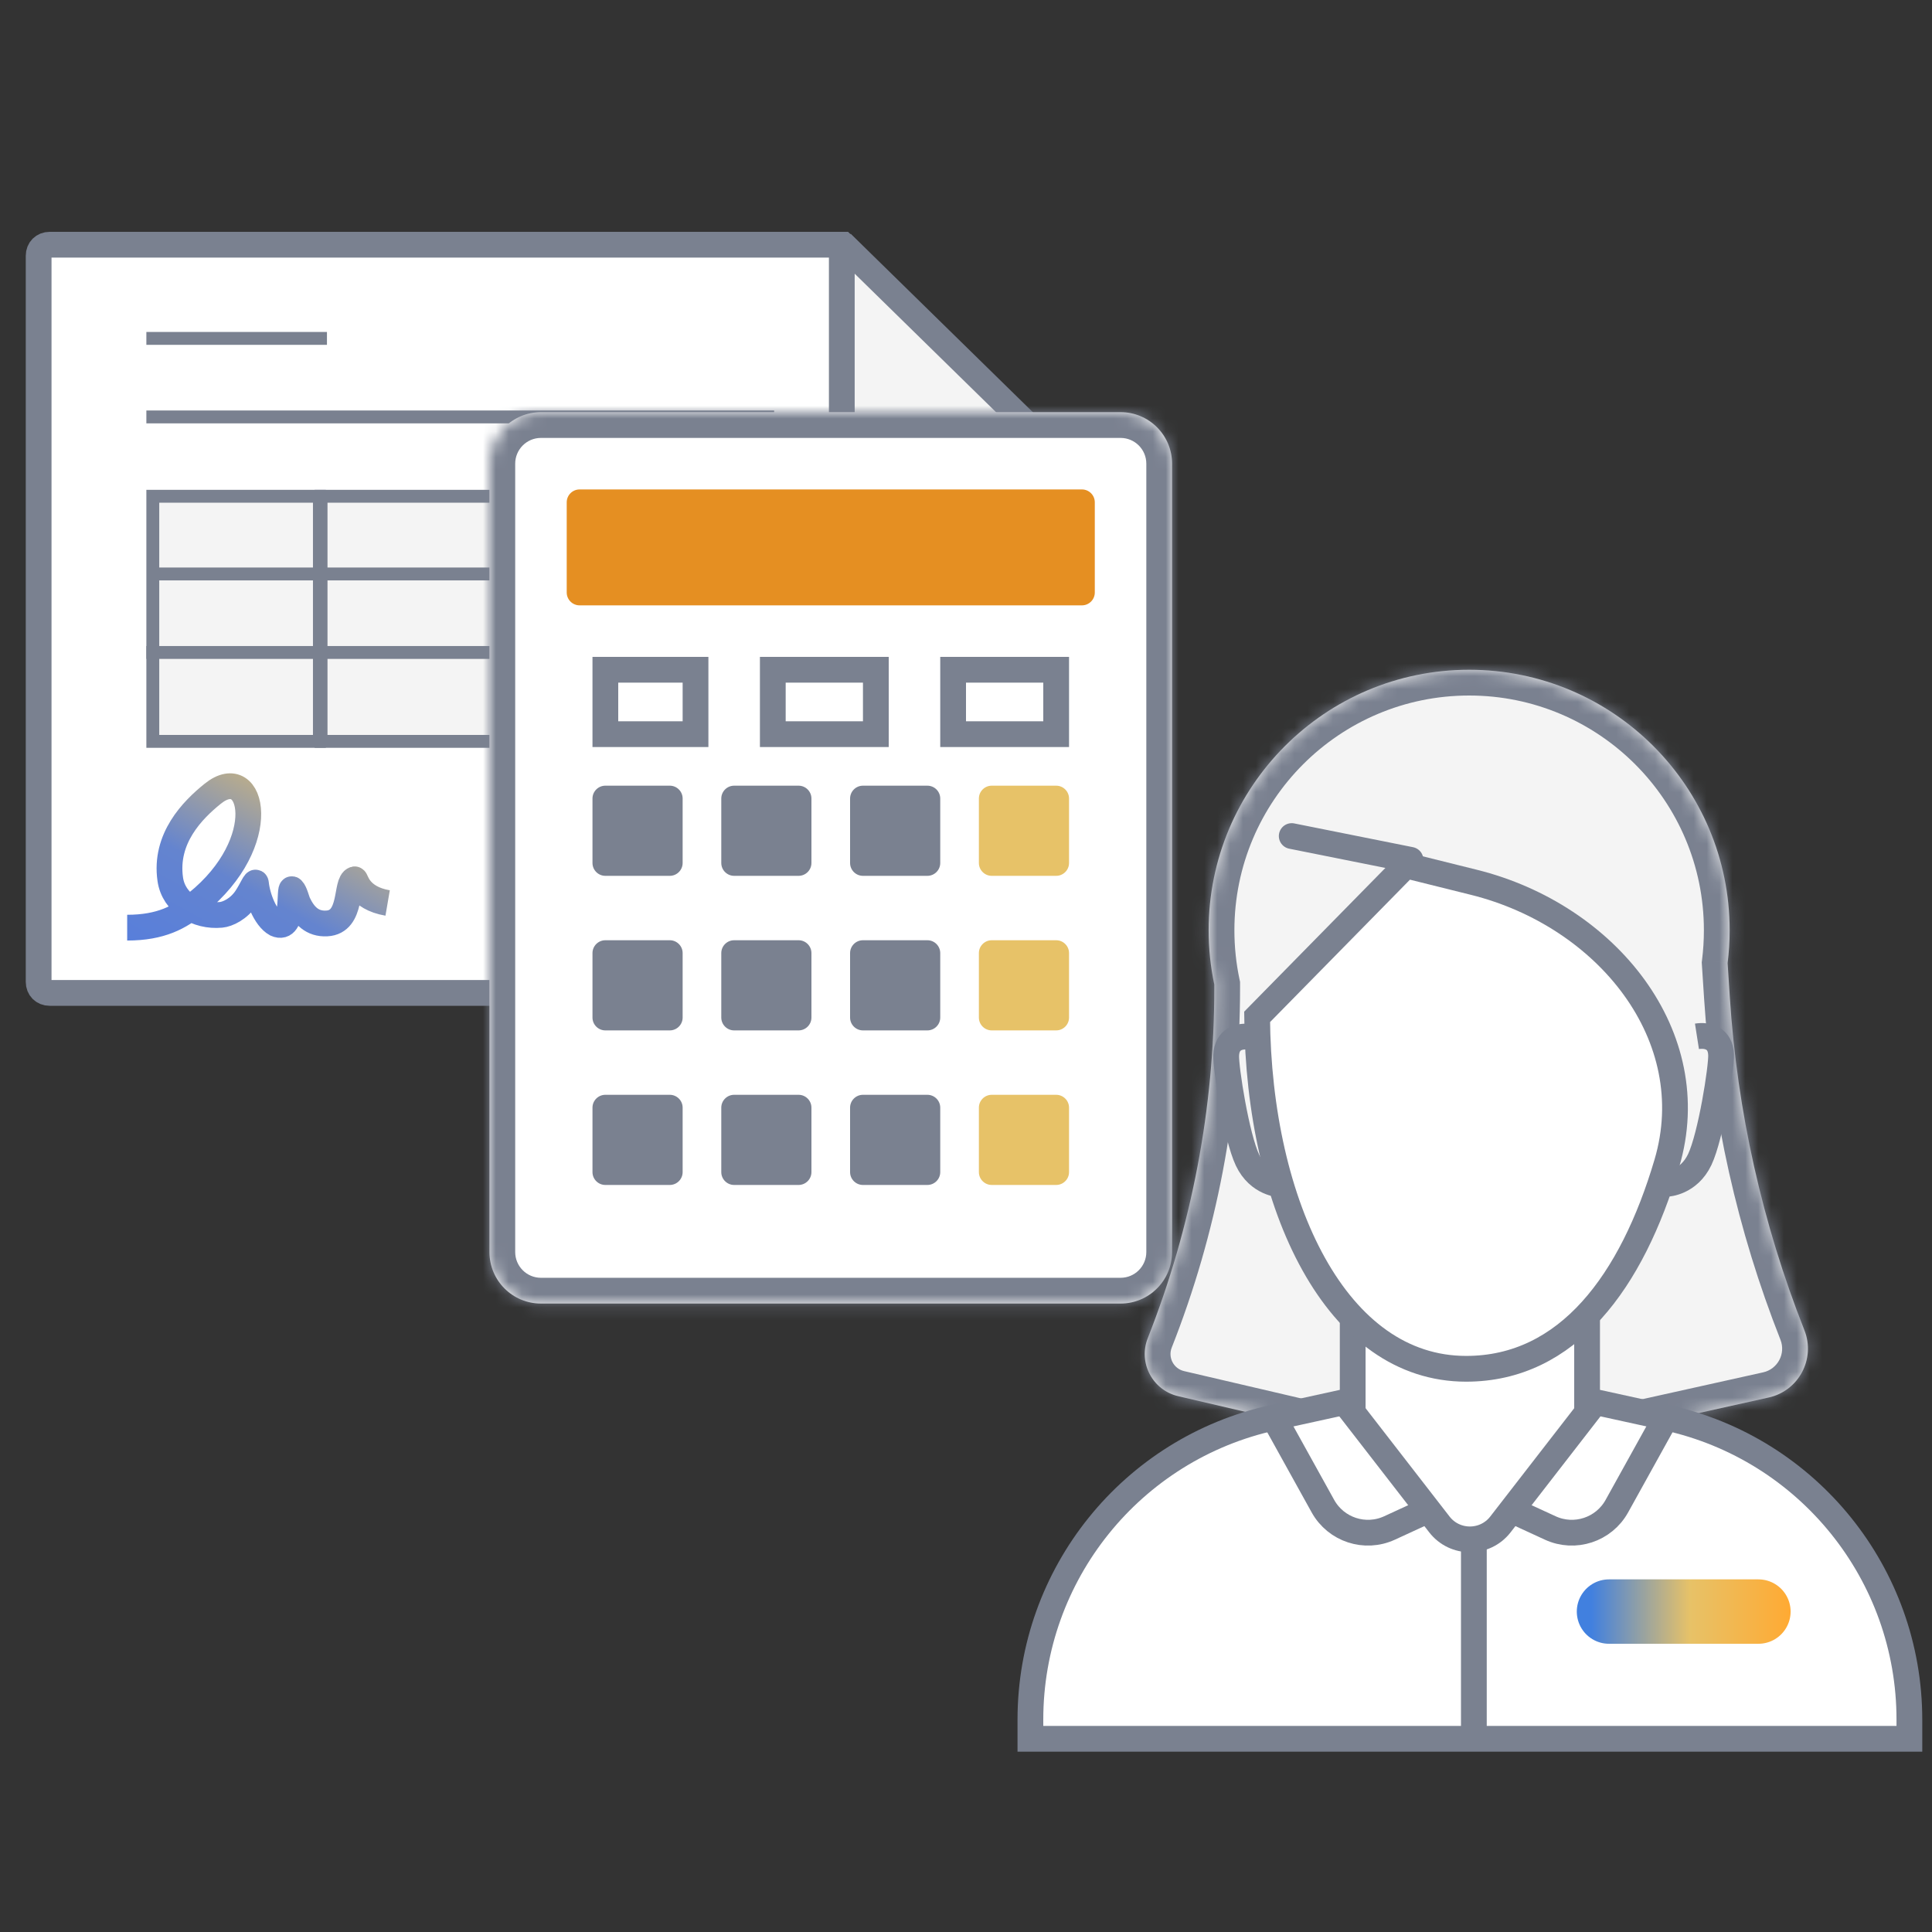
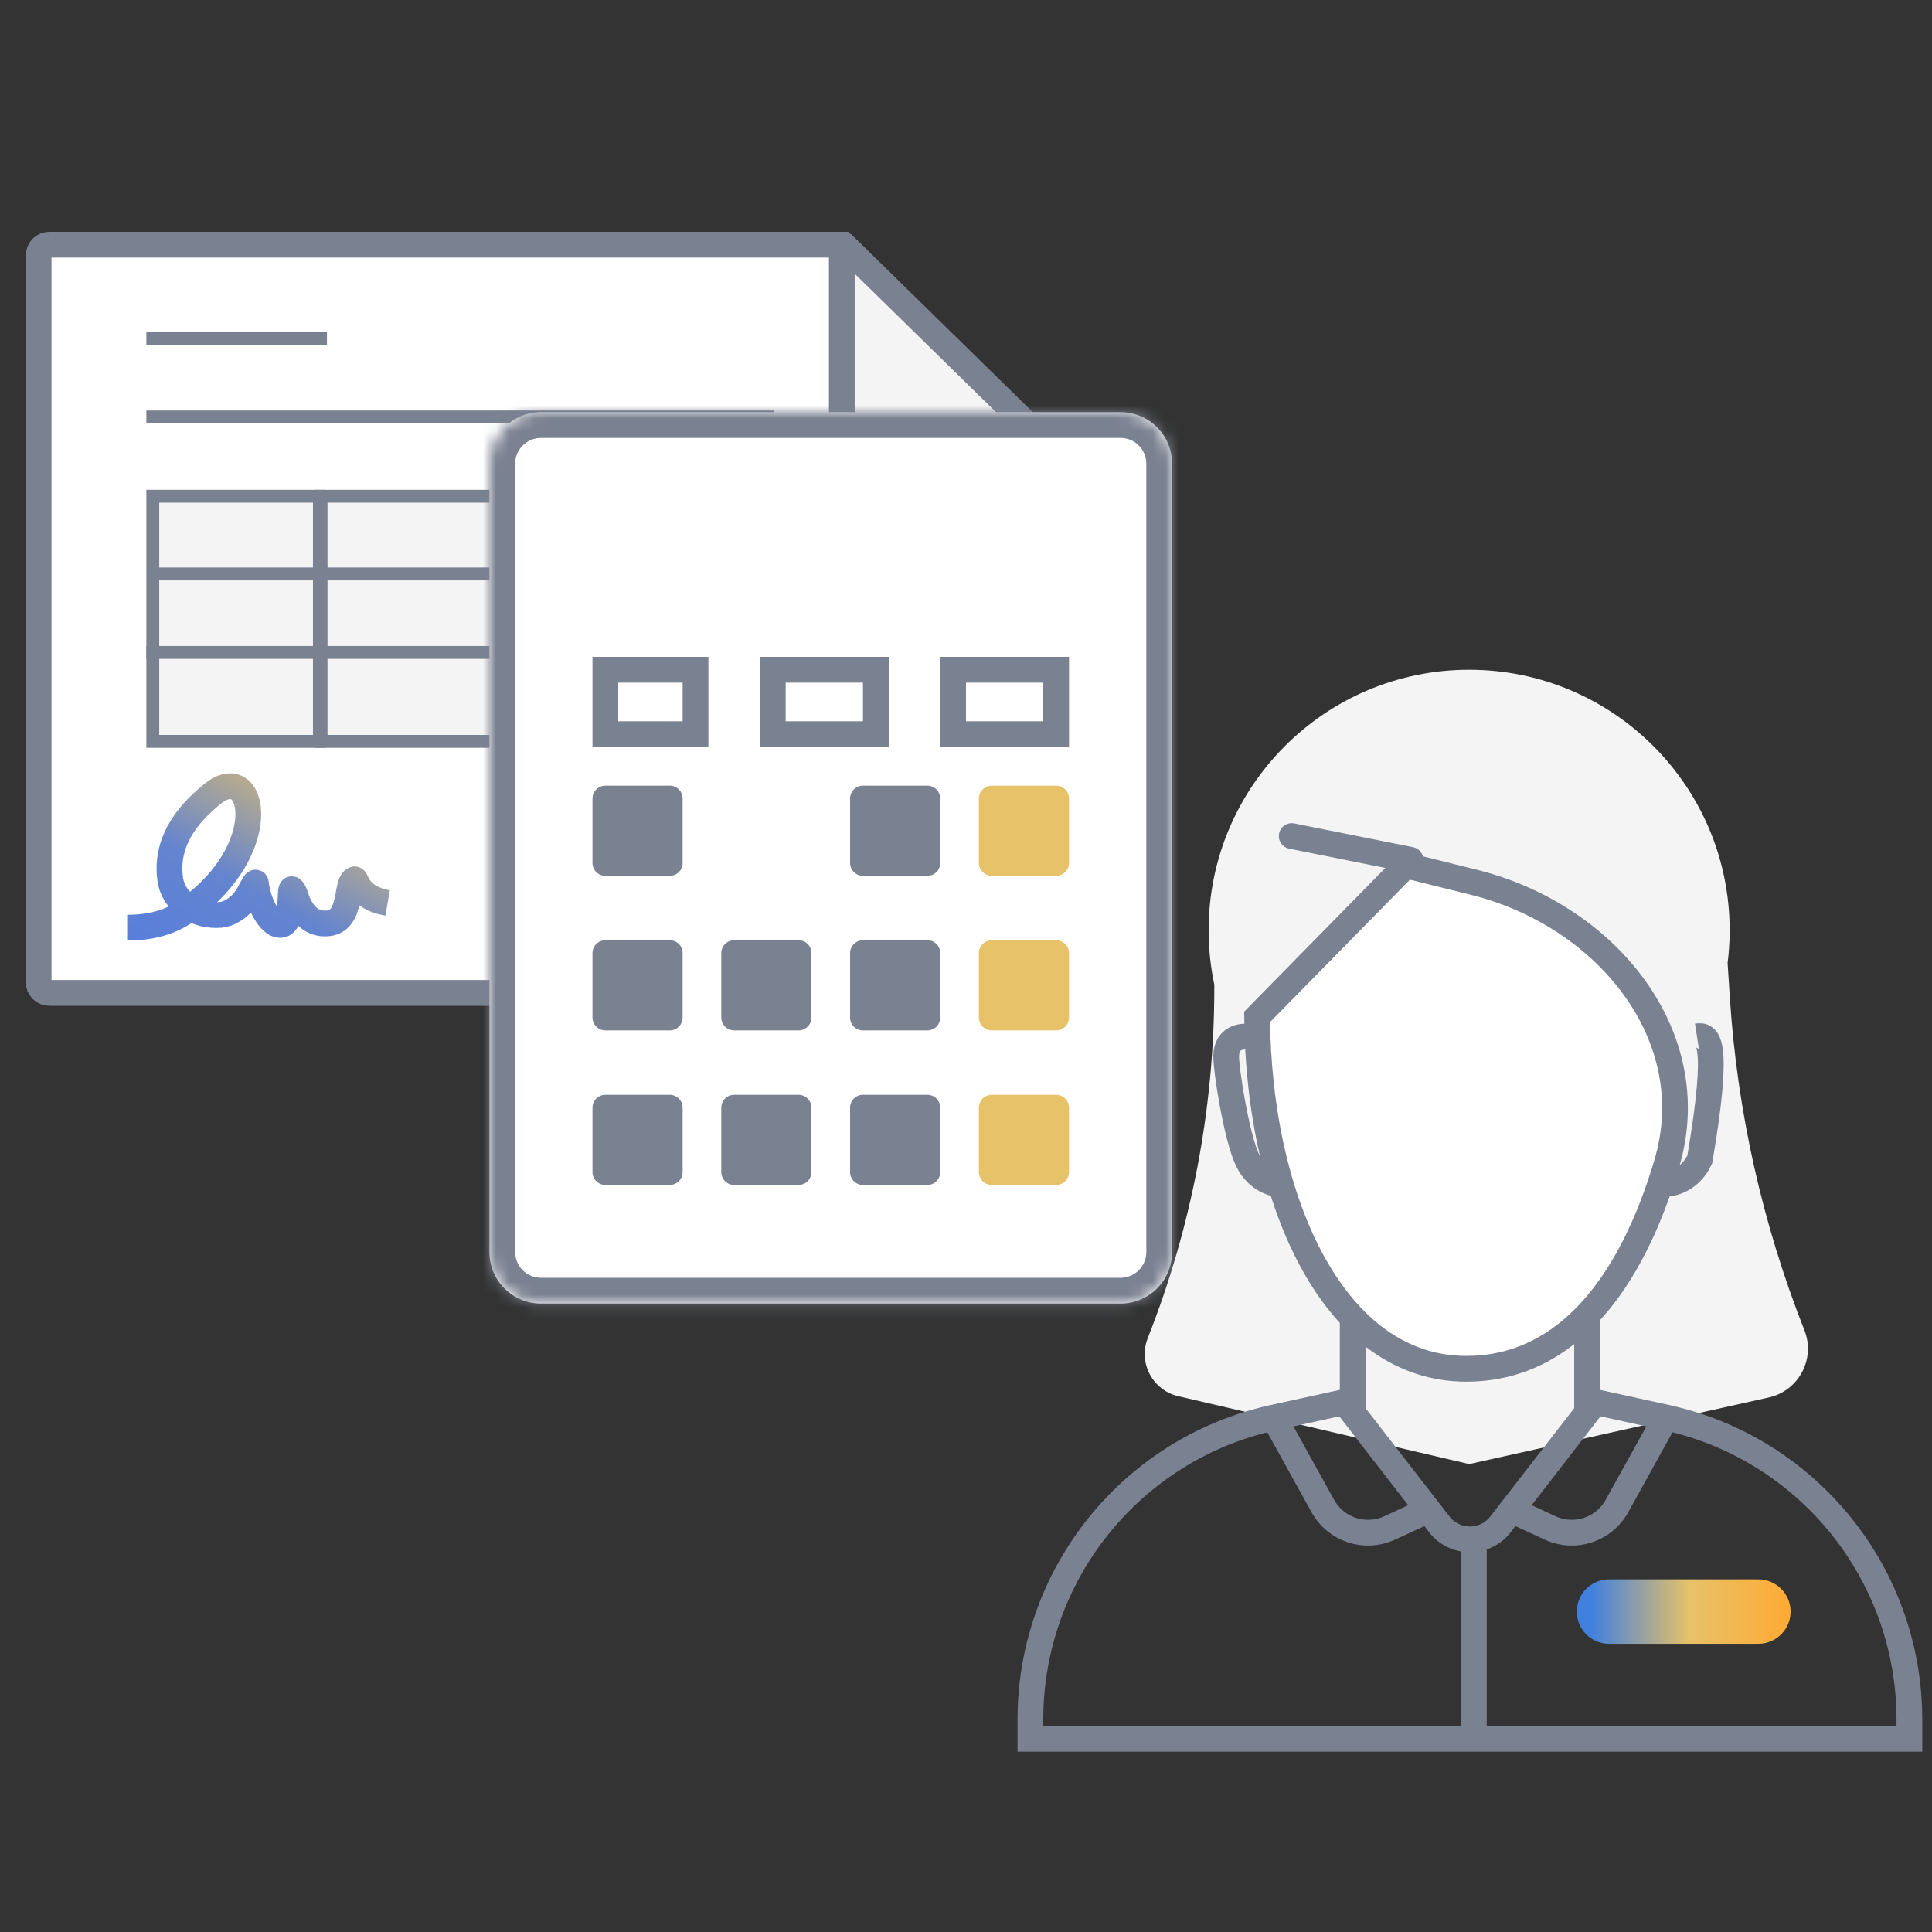
<svg xmlns="http://www.w3.org/2000/svg" width="150" height="150" viewBox="0 0 150 150" fill="none">
  <rect x="0" y="0" width="150" height="150" fill="#333333" stroke="none" />
  <path d="M3 54.549V19.858C3 19.355 3.358 19 3.853 19H65.436L87 40.191V76.107C87 76.673 86.58 77.09 86.023 77.09H38.014H3.853C3.358 77.09 3 76.735 3 76.231V54.549Z" fill="white" stroke="#7A8190" stroke-width="2" stroke-miterlimit="10" />
  <path d="M86.694 39.772H65.357V18.871" fill="#F4F4F4" />
  <path d="M86.694 39.772V40.772L87.393 39.057L86.694 39.772ZM65.357 39.772H64.357V40.772H65.357V39.772ZM65.357 18.871L66.057 18.157L64.357 18.871H65.357ZM86.694 38.772H65.357V40.772H86.694V38.772ZM66.357 39.772V18.871H64.357V39.772H66.357ZM64.658 19.585L85.994 40.486L87.393 39.057L66.057 18.157L64.658 19.585Z" fill="#7A8190" />
  <path d="M60.104 32.37H11.364" stroke="#7A8190" stroke-miterlimit="10" />
  <path d="M25.385 26.273H11.364" stroke="#7A8190" stroke-miterlimit="10" />
  <path d="M60.132 69.817H38.331" stroke="#7A8190" stroke-miterlimit="10" />
  <path d="M11.864 57.56V38.53H24.798V57.56H11.864Z" fill="#F4F4F4" stroke="#7A8190" stroke-miterlimit="10" />
  <path d="M24.927 57.56V38.53H38.732V57.56H24.927Z" fill="#F4F4F4" stroke="#7A8190" stroke-miterlimit="10" />
  <path d="M38.861 63.656V38.53H59.632V63.656H38.861Z" fill="#F4F4F4" stroke="#7A8190" stroke-miterlimit="10" />
  <path d="M11.607 44.562H59.563" stroke="#7A8190" />
  <path d="M11.364 50.657H59.32" stroke="#7A8190" />
-   <path d="M39.052 57.624H59.563" stroke="#7A8190" />
  <path d="M9.874 72.023C12.474 72.023 13.981 71.221 15.275 70.107C21.14 65.379 19.67 59.086 16.518 61.623C14.959 62.878 12.762 65.09 13.22 68.269C13.485 70.107 15.306 71.205 17.165 71.028C17.674 70.98 18.54 70.579 19.118 69.712C19.559 69.05 19.844 68.293 19.873 68.585C19.98 69.662 20.589 71.274 21.429 71.734C22.9 72.392 22.396 68.757 22.689 69.05C22.905 69.267 23.026 69.871 23.16 70.148C23.603 71.066 24.231 71.756 25.371 71.696C27.421 71.588 26.786 68.499 27.535 68.269C27.657 68.231 27.785 69.712 30.096 70.107" stroke="url(#paint0_linear)" stroke-width="2" stroke-miterlimit="10" />
  <path d="M65.353 63.907C65.353 59.598 68.817 56.134 73.126 56.134C77.435 56.134 80.899 59.598 80.899 63.907C80.899 68.216 77.435 71.68 73.126 71.68C68.817 71.68 65.353 68.216 65.353 63.907Z" fill="white" stroke="#7A8190" stroke-miterlimit="10" />
  <path d="M70.08 63.907C70.08 62.267 71.601 60.861 73.717 60.861C75.832 60.861 77.353 62.267 77.353 63.907C77.353 65.546 75.832 66.952 73.717 66.952C71.601 66.952 70.08 65.546 70.08 63.907Z" fill="#F4F4F4" stroke="#7A8190" stroke-miterlimit="10" />
  <mask id="path-16-inside-1" fill="white">
    <path d="M38 36C38 33.791 39.791 32 42 32H87C89.209 32 91 33.791 91 36V97.208C91 99.418 89.209 101.208 87 101.208H42C39.791 101.208 38 99.418 38 97.208V36Z" />
  </mask>
  <path d="M38 36C38 33.791 39.791 32 42 32H87C89.209 32 91 33.791 91 36V97.208C91 99.418 89.209 101.208 87 101.208H42C39.791 101.208 38 99.418 38 97.208V36Z" fill="white" />
  <path d="M42 34H87V30H42V34ZM89 36V97.208H93V36H89ZM87 99.208H42V103.208H87V99.208ZM40 97.208V36H36V97.208H40ZM42 99.208C40.895 99.208 40 98.313 40 97.208H36C36 100.522 38.686 103.208 42 103.208V99.208ZM89 97.208C89 98.313 88.105 99.208 87 99.208V103.208C90.314 103.208 93 100.522 93 97.208H89ZM87 34C88.105 34 89 34.895 89 36H93C93 32.686 90.314 30 87 30V34ZM42 30C38.686 30 36 32.686 36 36H40C40 34.895 40.895 34 42 34V30Z" fill="#7A8190" mask="url(#path-16-inside-1)" />
-   <path d="M84 38H45C44.448 38 44 38.448 44 39V46C44 46.552 44.448 47 45 47H84C84.552 47 85 46.552 85 46V39C85 38.448 84.552 38 84 38Z" fill="#E58F22" />
  <path d="M52 61H47C46.448 61 46 61.448 46 62V67C46 67.552 46.448 68 47 68H52C52.552 68 53 67.552 53 67V62C53 61.448 52.552 61 52 61Z" fill="#7A8190" />
  <path d="M52 73H47C46.448 73 46 73.448 46 74V79C46 79.552 46.448 80 47 80H52C52.552 80 53 79.552 53 79V74C53 73.448 52.552 73 52 73Z" fill="#7A8190" />
  <path d="M52 85H47C46.448 85 46 85.448 46 86V91C46 91.552 46.448 92 47 92H52C52.552 92 53 91.552 53 91V86C53 85.448 52.552 85 52 85Z" fill="#7A8190" />
-   <path d="M62 61H57C56.448 61 56 61.448 56 62V67C56 67.552 56.448 68 57 68H62C62.552 68 63 67.552 63 67V62C63 61.448 62.552 61 62 61Z" fill="#7A8190" />
  <path d="M62 73H57C56.448 73 56 73.448 56 74V79C56 79.552 56.448 80 57 80H62C62.552 80 63 79.552 63 79V74C63 73.448 62.552 73 62 73Z" fill="#7A8190" />
  <path d="M62 85H57C56.448 85 56 85.448 56 86V91C56 91.552 56.448 92 57 92H62C62.552 92 63 91.552 63 91V86C63 85.448 62.552 85 62 85Z" fill="#7A8190" />
  <path d="M72 61H67C66.448 61 66 61.448 66 62V67C66 67.552 66.448 68 67 68H72C72.552 68 73 67.552 73 67V62C73 61.448 72.552 61 72 61Z" fill="#7A8190" />
  <path d="M74 52H82V57H74V52Z" fill="white" stroke="#7A8190" stroke-width="2" />
  <path d="M60 52H68V57H60V52Z" fill="white" stroke="#7A8190" stroke-width="2" />
  <path d="M47 52H54V57H47V52Z" fill="white" stroke="#7A8190" stroke-width="2" />
  <path d="M72 73H67C66.448 73 66 73.448 66 74V79C66 79.552 66.448 80 67 80H72C72.552 80 73 79.552 73 79V74C73 73.448 72.552 73 72 73Z" fill="#7A8190" />
  <path d="M72 85H67C66.448 85 66 85.448 66 86V91C66 91.552 66.448 92 67 92H72C72.552 92 73 91.552 73 91V86C73 85.448 72.552 85 72 85Z" fill="#7A8190" />
  <path d="M82 61H77C76.448 61 76 61.448 76 62V67C76 67.552 76.448 68 77 68H82C82.552 68 83 67.552 83 67V62C83 61.448 82.552 61 82 61Z" fill="#E7C268" />
  <path d="M82 73H77C76.448 73 76 73.448 76 74V79C76 79.552 76.448 80 77 80H82C82.552 80 83 79.552 83 79V74C83 73.448 82.552 73 82 73Z" fill="#E7C268" />
  <path d="M82 85H77C76.448 85 76 85.448 76 86V91C76 91.552 76.448 92 77 92H82C82.552 92 83 91.552 83 91V86C83 85.448 82.552 85 82 85Z" fill="#E7C268" />
  <mask id="path-34-inside-2" fill="white">
    <path fill-rule="evenodd" clip-rule="evenodd" d="M134.131 74.775C134.236 73.94 134.29 73.089 134.29 72.226C134.29 61.056 125.235 52 114.064 52C102.893 52 93.838 61.056 93.838 72.226C93.838 73.672 93.99 75.082 94.278 76.441V76.737C94.278 86.033 92.525 95.245 89.112 103.892C88.359 105.8 89.477 107.933 91.475 108.399L114.064 113.67L137.323 108.502C139.655 107.983 140.972 105.504 140.095 103.282C136.831 95.015 134.877 86.29 134.303 77.421L134.131 74.775Z" />
  </mask>
  <path fill-rule="evenodd" clip-rule="evenodd" d="M134.131 74.775C134.236 73.94 134.29 73.089 134.29 72.226C134.29 61.056 125.235 52 114.064 52C102.893 52 93.838 61.056 93.838 72.226C93.838 73.672 93.99 75.082 94.278 76.441V76.737C94.278 86.033 92.525 95.245 89.112 103.892C88.359 105.8 89.477 107.933 91.475 108.399L114.064 113.67L137.323 108.502C139.655 107.983 140.972 105.504 140.095 103.282C136.831 95.015 134.877 86.29 134.303 77.421L134.131 74.775Z" fill="#F4F4F4" />
-   <path d="M134.131 74.775L132.147 74.525L132.123 74.714L132.135 74.904L134.131 74.775ZM94.278 76.441H96.278V76.232L96.234 76.027L94.278 76.441ZM89.112 103.892L87.252 103.157H87.252L89.112 103.892ZM91.475 108.399L91.93 106.452H91.93L91.475 108.399ZM114.064 113.67L113.61 115.618L114.053 115.721L114.498 115.623L114.064 113.67ZM137.323 108.502L137.757 110.454H137.757L137.323 108.502ZM140.095 103.282L138.234 104.016V104.016L140.095 103.282ZM134.303 77.421L136.299 77.292V77.292L134.303 77.421ZM132.29 72.226C132.29 73.006 132.241 73.773 132.147 74.525L136.116 75.024C136.231 74.107 136.29 73.173 136.29 72.226H132.29ZM114.064 54C124.13 54 132.29 62.16 132.29 72.226H136.29C136.29 59.951 126.339 50 114.064 50V54ZM95.838 72.226C95.838 62.16 103.998 54 114.064 54V50C101.789 50 91.838 59.951 91.838 72.226H95.838ZM96.234 76.027C95.975 74.803 95.838 73.531 95.838 72.226H91.838C91.838 73.812 92.004 75.361 92.321 76.856L96.234 76.027ZM96.278 76.737V76.441H92.278V76.737H96.278ZM90.973 104.626C94.478 95.746 96.278 86.284 96.278 76.737H92.278C92.278 85.782 90.573 94.745 87.252 103.157L90.973 104.626ZM91.93 106.452C91.12 106.263 90.667 105.399 90.973 104.626L87.252 103.157C86.05 106.202 87.833 109.603 91.021 110.347L91.93 106.452ZM114.519 111.723L91.93 106.452L91.021 110.347L113.61 115.618L114.519 111.723ZM136.889 106.549L113.63 111.718L114.498 115.623L137.757 110.454L136.889 106.549ZM138.234 104.016C138.66 105.094 138.021 106.298 136.889 106.549L137.757 110.454C141.289 109.669 143.283 105.913 141.955 102.547L138.234 104.016ZM132.307 77.55C132.895 86.627 134.895 95.556 138.234 104.016L141.955 102.547C138.768 94.474 136.86 85.953 136.299 77.292L132.307 77.55ZM132.135 74.904L132.307 77.55L136.299 77.292L136.127 74.645L132.135 74.904Z" fill="#7A8190" mask="url(#path-34-inside-2)" />
-   <path fill-rule="evenodd" clip-rule="evenodd" d="M123.221 93.177H105.023V108.714L98.86 110.065C87.847 112.48 80 122.234 80 133.508V135H148.244V133.508C148.244 122.234 140.397 112.48 129.385 110.065L123.221 108.714V93.177Z" fill="white" />
  <path d="M105.023 93.177V92.177H104.023V93.177H105.023ZM123.221 93.177H124.221V92.177H123.221V93.177ZM105.023 108.714L105.237 109.69L106.023 109.518V108.714H105.023ZM98.86 110.065L98.646 109.088L98.86 110.065ZM80 135H79V136H80V135ZM148.244 135V136H149.244V135H148.244ZM129.385 110.065L129.17 111.042L129.385 110.065ZM123.221 108.714H122.221V109.518L123.007 109.69L123.221 108.714ZM105.023 94.177H123.221V92.177H105.023V94.177ZM106.023 108.714V93.177H104.023V108.714H106.023ZM99.074 111.042L105.237 109.69L104.809 107.737L98.646 109.088L99.074 111.042ZM81 133.508C81 122.704 88.52 113.356 99.074 111.042L98.646 109.088C87.174 111.603 79 121.764 79 133.508H81ZM81 135V133.508H79V135H81ZM148.244 134H80V136H148.244V134ZM147.244 133.508V135H149.244V133.508H147.244ZM129.17 111.042C139.724 113.356 147.244 122.704 147.244 133.508H149.244C149.244 121.764 141.07 111.603 129.599 109.088L129.17 111.042ZM123.007 109.69L129.17 111.042L129.599 109.088L123.436 107.737L123.007 109.69ZM122.221 93.177V108.714H124.221V93.177H122.221Z" fill="#7A8190" />
  <path d="M129.417 90.309C126.703 99.488 121.728 106.273 113.83 106.273C108.851 106.273 104.825 103.219 101.992 98.137C99.206 93.139 97.657 86.297 97.602 78.95L109.156 67.189L114.423 68.499C124.78 71.073 132.326 80.471 129.417 90.309Z" fill="white" stroke="#7A8190" stroke-width="2" />
-   <path d="M129.437 91.908C129.437 91.908 131.107 91.847 131.97 90.023C132.832 88.198 133.661 82.889 133.624 81.894C133.577 80.596 132.582 80.33 131.751 80.46" stroke="#7A8190" stroke-width="2" stroke-miterlimit="10" />
+   <path d="M129.437 91.908C129.437 91.908 131.107 91.847 131.97 90.023C133.577 80.596 132.582 80.33 131.751 80.46" stroke="#7A8190" stroke-width="2" stroke-miterlimit="10" />
  <path d="M99.389 91.959C99.389 91.959 97.719 91.898 96.856 90.073C95.994 88.249 95.166 82.939 95.202 81.944C95.249 80.646 96.244 80.38 97.075 80.51" stroke="#7A8190" stroke-width="2" stroke-miterlimit="10" />
  <path d="M100.289 64.911L109.511 66.756" stroke="#7A8190" stroke-width="2" stroke-miterlimit="10" stroke-linecap="round" />
  <path d="M104.593 109.118L111.751 118.354C112.952 119.904 115.293 119.904 116.494 118.354L123.652 109.118" stroke="#7A8190" stroke-width="2" />
  <path d="M99.059 110.347L102.711 116.937C103.726 118.768 105.981 119.507 107.883 118.631L110.741 117.315" stroke="#7A8190" stroke-width="2" />
  <path d="M129.185 110.347L125.533 116.937C124.518 118.768 122.263 119.507 120.361 118.631L117.504 117.315" stroke="#7A8190" stroke-width="2" />
  <path d="M114.43 134.94V119.57" stroke="#7A8190" stroke-width="2" />
  <line x1="124.922" y1="125.122" x2="136.522" y2="125.122" stroke="url(#paint1_linear)" stroke-width="5" stroke-miterlimit="10" stroke-linecap="round" stroke-linejoin="round" />
  <defs>
    <linearGradient id="paint0_linear" x1="9.09" y1="72.009" x2="18.29" y2="55.069" gradientUnits="userSpaceOnUse">
      <stop stop-color="#597FDA" />
      <stop offset="0.388" stop-color="#6484CF" />
      <stop offset="1" stop-color="#E7C268" />
    </linearGradient>
    <linearGradient id="paint1_linear" x1="139.022" y1="128.495" x2="123.538" y2="128.495" gradientUnits="userSpaceOnUse">
      <stop stop-color="#FFAA33" />
      <stop offset="0.505" stop-color="#E7C268" />
      <stop offset="1" stop-color="#4180DF" />
    </linearGradient>
  </defs>
</svg>